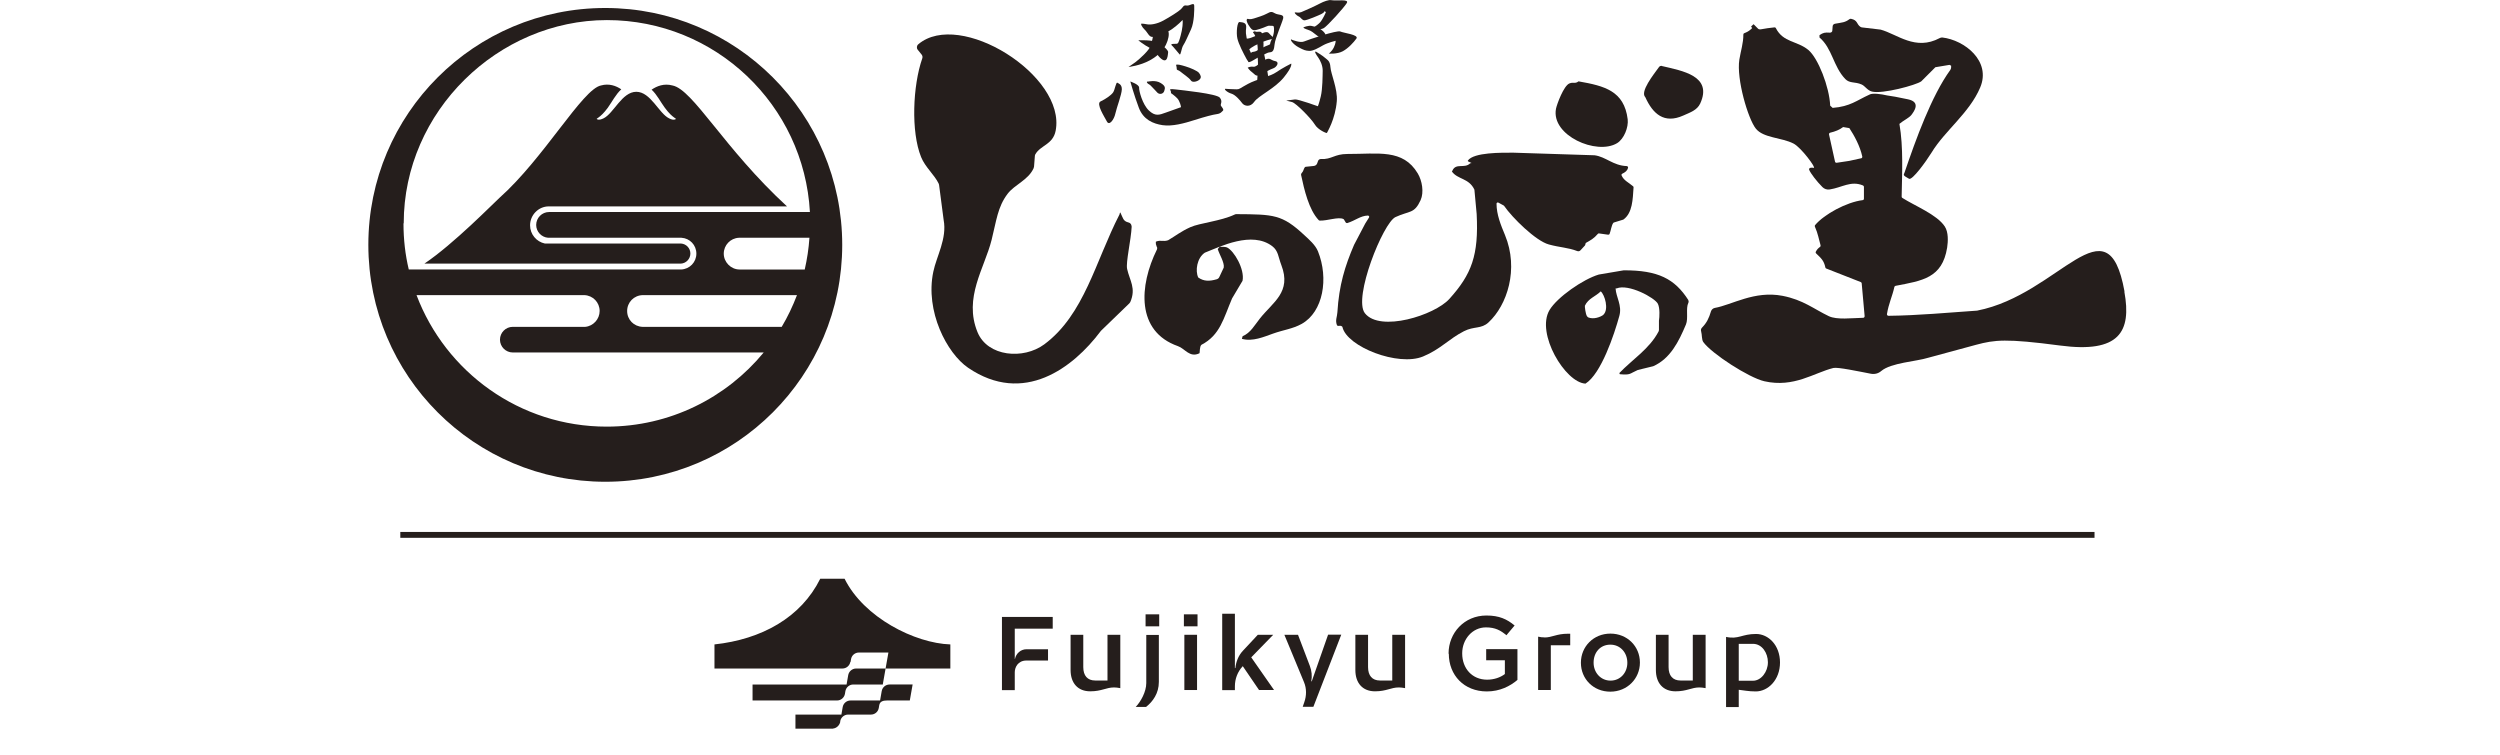
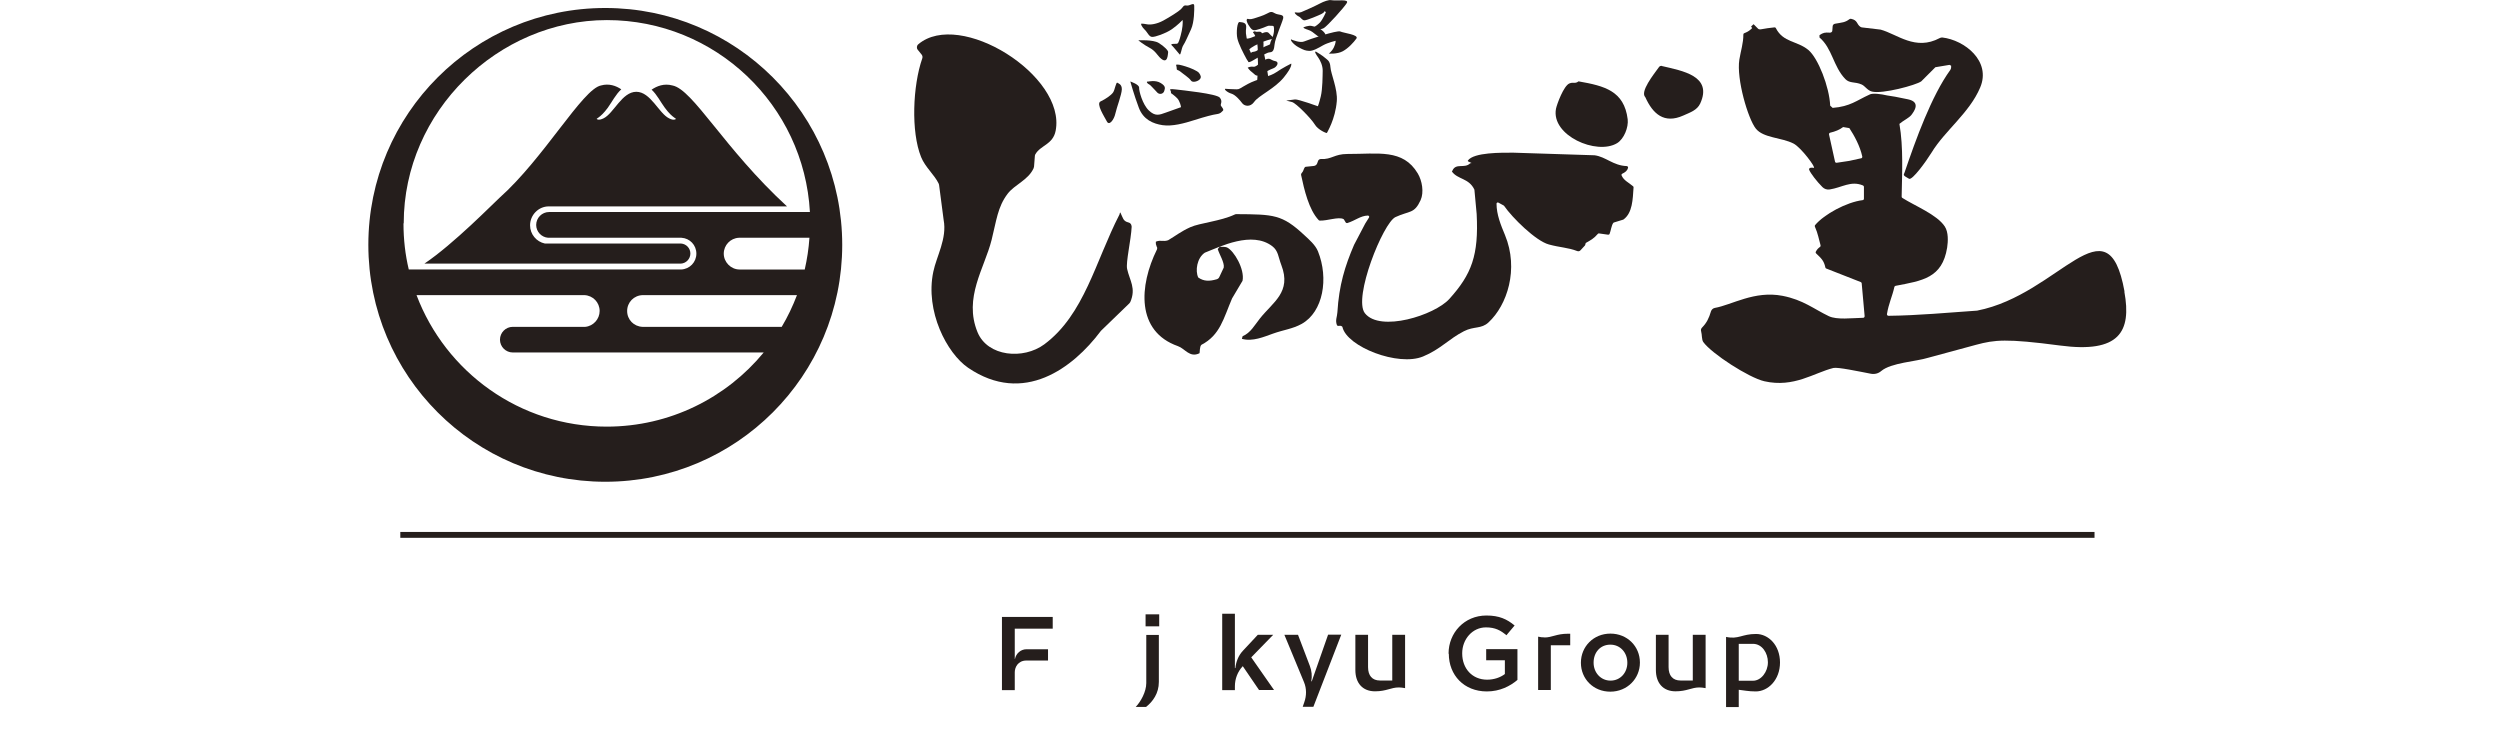
<svg xmlns="http://www.w3.org/2000/svg" width="212.71" height="64.21" version="1.1" viewBox="0 0 212.71 64.21">
  <defs>
    <style>
      .cls-1 {
        fill-rule: evenodd;
      }

      .cls-1, .cls-2 {
        fill: #251e1c;
      }

      .cls-3 {
        fill: #fff;
        stroke: #251e1c;
        stroke-miterlimit: 10;
        stroke-width: .5px;
      }
    </style>
  </defs>
  <g>
    <g id="_レイヤー_1" data-name="レイヤー_1">
      <line class="cls-3" x1="34.06" y1="45.51" x2="178.21" y2="45.51" />
      <g>
-         <path class="cls-2" d="M70.86,62s-.07,0-.09,0h-3.09v-1.2h3.91l.11-.64c.06-.33.34-.56.67-.56h2.51l.14-.8c.06-.33.34-.56.67-.56h1.96l-.24,1.36h-1.93c-.33,0-.61.07-.67.4l-.04.24c-.06.33-.34.56-.67.56h-1.94c-.33,0-.61.24-.67.56v.07c-.07.3-.32.53-.62.56M72.37,56.32l.04-.24c.06-.33.34-.56.67-.56h2.51l-.24,1.36h-2.51c-.33,0-.61.24-.67.56l-.14.8h-8v1.36h7.19c.33,0,.61-.24.67-.56l.04-.24c.06-.32.34-.56.67-.56h2.51l.24-1.36h5.51v-2.05c-3.01-.1-7.36-2.28-9-5.59h-2.07c-1.64,3.31-5,5.16-9,5.59v2.05h10.89c.33,0,.61-.24.67-.56" />
        <path class="cls-2" d="M87.34,55.24h1.83v.96h-1.83c-.75,0-1,.6-1,1v1.52h-1.09v-6.23h4.32v1h-3.23v2.57h.02c.09-.46.49-.82.98-.82Z" />
-         <path class="cls-2" d="M95.32,54.01v4.54c-.21-.04-.38-.06-.53-.06-.68,0-1.05.33-2.03.33-1.06,0-1.67-.71-1.67-1.81v-3h1.08v2.75c0,.73.36,1.14,1.01,1.14h1.05v-3.89h1.1Z" />
        <path class="cls-2" d="M98.6,54.01v4.01c0,.98-.52,1.68-1.09,2.13h-.88c.44-.46.9-1.3.9-2.03v-4.1h1.08ZM97.47,52.27v1.02h1.16v-1.02h-1.16Z" />
-         <path class="cls-2" d="M101.89,52.27v1.02h-1.16v-1.02h1.16ZM101.85,54.01v4.7h-1.08v-4.7h1.08Z" />
        <path class="cls-2" d="M107.13,58.72l-1.39-2.04c-.44.47-.67,1.08-.67,1.71v.33h-1.08v-6.5h1.08v4.62h.04c.06-.55.26-1.06.64-1.47l1.27-1.36h1.31l-1.87,1.92,1.94,2.78h-1.26Z" />
        <path class="cls-2" d="M111.74,60.14h-.9l.13-.38c.2-.56.21-1.17-.02-1.72l-1.67-4.03h1.16l1,2.63c.17.43.21.89.13,1.33h.04l1.39-3.97h1.12l-2.37,6.13Z" />
        <path class="cls-2" d="M119.55,54.01v4.54c-.21-.04-.38-.06-.53-.06-.68,0-1.05.33-2.03.33-1.06,0-1.67-.71-1.67-1.81v-3h1.08v2.75c0,.73.36,1.14,1.01,1.14h1.05v-3.89h1.09Z" />
        <path class="cls-2" d="M123.25,55.62v-.02c0-1.74,1.33-3.23,3.22-3.23,1.09,0,1.75.31,2.4.85l-.7.83c-.48-.41-.95-.67-1.74-.67-1.15,0-2.02,1.01-2.02,2.2v.02c0,1.28.85,2.23,2.12,2.23.59,0,1.13-.19,1.51-.48v-1.17h-1.59v-.95h2.66v2.62c-.62.53-1.5.98-2.6.98-1.95,0-3.24-1.39-3.24-3.21Z" />
        <path class="cls-2" d="M131.4,54.24c.67,0,1.03-.32,2.01-.32.06,0,.13,0,.19,0v.98h-1.65v3.81h-1.08v-4.54c.21.05.37.06.53.06Z" />
        <path class="cls-2" d="M139.53,56.36v.02c0,1.35-1.07,2.47-2.52,2.47s-2.5-1.1-2.5-2.45v-.02c0-1.36,1.07-2.47,2.51-2.47s2.51,1.09,2.51,2.46ZM137.01,54.85c-.86,0-1.42.67-1.42,1.52v.02c0,.83.6,1.52,1.44,1.52s1.43-.68,1.43-1.51v-.02c0-.85-.6-1.53-1.44-1.53Z" />
        <path class="cls-2" d="M145.12,54.01v4.54c-.21-.04-.38-.06-.53-.06-.68,0-1.05.33-2.03.33-1.06,0-1.67-.71-1.67-1.81v-3h1.08v2.75c0,.73.36,1.14,1.01,1.14h1.05v-3.89h1.1Z" />
        <path class="cls-2" d="M151.45,56.35v.02c0,1.47-1.01,2.46-2.06,2.46-.64,0-1.04-.1-1.45-.14v1.47h-1.08v-5.97c1.06.23,1.34-.25,2.55-.25,1.05,0,2.04.95,2.04,2.43ZM149.15,54.78h-1.21v3.14h1.21c.7,0,1.27-.77,1.27-1.56v-.02c0-.77-.49-1.56-1.27-1.56Z" />
      </g>
      <g>
        <g>
          <path class="cls-1" d="M96.28,19.27c0-.16-.1-.31-.26-.34-.47-.11-.47-.39-.69-.84-.06-.03-.05.11-.08.16-2.04,3.96-2.99,8.52-6.4,11.05-1.77,1.31-4.82,1.06-5.68-1.04-1.2-2.93.6-5.45,1.2-7.85.41-1.63.51-2.8,1.36-3.92.61-.8,1.76-1.16,2.22-2.19,0-.04.02-.08.03-.12.02-.3.05-.6.07-.91,0-.05.02-.1.04-.14.44-.78,1.5-.82,1.73-2.01.9-4.69-8.16-10.35-11.69-7.35-.14.12-.16.33-.04.47.11.14.22.27.33.41.07.09.09.21.05.32-.81,2.32-.97,6.24-.1,8.39.35.87,1.14,1.51,1.5,2.27.01.03.02.07.03.1.13,1,.26,1.99.39,2.99.3,1.57-.61,3.09-.88,4.4-.71,3.36,1.16,6.94,2.96,8.17,4.73,3.22,8.94,0,11.27-3.1.01-.01.02-.02.03-.04.8-.78,1.61-1.56,2.42-2.34.03-.04.05-.07.08-.11.51-1.18-.05-1.82-.27-2.82-.12-.57.33-2.42.39-3.62" />
          <path class="cls-1" d="M105.06,18.25c-1.2.57-2.98.72-3.78,1.08-.8.36-1.26.74-1.89,1.11-.42.15-.61-.05-1.04.12-.03.11.02.1-.01.2.04.06.05.19.09.25.04.06.04.14.01.21-1.53,3.1-1.78,6.98,1.78,8.23.61.21.99,1.01,1.83.61.05-.04,0-.57.17-.72,1.6-.83,1.88-2.25,2.61-3.95.3-.5.59-1,.89-1.5.2-.98-.73-2.57-1.33-2.84-.23-.08-.35-.02-.61-.06-.07.08-.1.11-.17.2.12.43.59,1.15.51,1.58-.13.27-.25.54-.38.81-.04.09-.12.15-.21.18-.62.18-1.1.19-1.58-.15-.27-.57-.11-1.66.56-2.11,1.34-.53,4-1.86,5.73-.56.53.4.51.91.78,1.61.89,2.31-.72,3.15-1.83,4.56-.44.55-.78,1.21-1.47,1.5.01.11-.06.11-.05.22.9.26,1.89-.18,2.63-.44.92-.33,1.67-.4,2.45-.83,1.84-1.03,2.31-3.88,1.39-6.17-.22-.55-.76-1.01-1.17-1.39-1.89-1.76-2.59-1.76-5.78-1.78-.04,0-.08,0-.12.03" />
-           <path class="cls-1" d="M143.65,25.53c-1.16-1.81-2.57-2.54-5.5-2.53-.71.12-1.41.24-2.12.36-1.34.4-3.54,1.93-4.19,3.02-1.18,1.98,1.34,6.18,3.06,6.26,1.33-.83,2.45-4.19,2.88-5.76.25-.9-.28-1.59-.32-2.34h.09c1-.42,3.25.79,3.51,1.31.18.37.14,1.12.09,1.44v.79s-.01.08-.03.12c-.77,1.48-2.23,2.38-3.34,3.54.02.05.02.05.04.1.95.08.8-.04,1.53-.36.44-.11.87-.21,1.31-.32,1.45-.64,2.17-2.08,2.79-3.56.21-.51-.03-1.37.2-1.83.04-.08.03-.17-.01-.24M136.43,26.78c-.25.2-.86.42-1.31.22-.03-.03-.06-.06-.09-.09-.13-.19-.2-.86-.18-.9.29-.62.89-.77,1.35-1.22.35.31.7,1.53.23,1.98" />
          <path class="cls-1" d="M134.91,20.68c.42-.24.69-.37,1.04-.78.02-.03.06-.05.1-.04.26.04.52.08.78.11.05,0,.1-.02.12-.07.11-.27.16-.74.32-.94.02-.01.04-.02.05-.03.26-.08.52-.16.78-.24.01,0,.03-.01.04-.02.76-.56.78-1.7.85-2.73,0-.03-.01-.07-.04-.09-.37-.32-.8-.49-.98-.93-.02-.05,0-.11.06-.14.26-.13.43-.25.49-.51.02-.07-.04-.13-.11-.14-1.16-.04-1.77-.79-2.74-.92,0,0-.01,0-.02,0-2.29-.07-4.59-.15-6.88-.22-1,0-3.37-.04-3.88.67,0,.02,0,.04.02.07.1.05.2.09.3.14-.04,0-.09.02-.13.03-.47.47-1.2-.06-1.5.61-.02.03-.02.07-.05.08.49.69,1.44.55,1.91,1.53,0,.01,0,.03.01.04.06.68.13,1.37.19,2.05.18,3.5-.42,5.12-2.33,7.23-1.25,1.38-5.89,2.85-7.18,1.21-1.02-1.3,1.55-7.69,2.6-8.18,1.21-.56,1.6-.26,2.14-1.44.3-.67.13-1.65-.24-2.27-1.26-2.12-3.38-1.65-5.98-1.66-1.14,0-1.33.48-2.27.43-.1,0-.19.06-.23.15-.03.07-.05.15-.08.22-.04.12-.16.21-.29.22-.23.02-.46.05-.68.07-.03,0-.06.02-.08.04-.12.16-.1.33-.28.51-.03.03-.05.1-.04.14.27,1.27.66,2.96,1.5,3.85.02.02.05.03.08.04.64.03,1.6-.35,2.03-.13.01.01.03.03.04.04.05.08.1.17.15.25.03.04.08.06.13.05.68-.21,1.12-.62,1.75-.64.09,0,.15.09.1.17-.11.17-.21.34-.32.51-.32.61-.63,1.21-.95,1.81-.78,1.82-1.28,3.43-1.42,5.74-.02.39-.2.67-.04,1.09.02.05.07.07.12.07.16-.02.19-.02.29.03.03.01.05.04.06.07.38,1.67,4.74,3.38,6.86,2.5,1.48-.61,2.2-1.5,3.48-2.15.86-.44,1.47-.17,2.09-.75,1.58-1.46,2.6-4.53,1.4-7.43-.35-.84-.72-1.74-.72-2.67,0-.08.09-.13.16-.09.15.08.3.16.44.24.01.01.02.02.04.03.7,1.02,2.7,2.99,3.81,3.29.94.26,1.64.26,2.41.56.1.04.21.02.28-.06l.38-.41s.04-.06.04-.1c0-.06.04-.12.04-.12" />
          <path class="cls-1" d="M134.31,6.92c-.31.24-.41.03-.78.18-.48.19-1.06,1.76-1.14,2.15-.44,2.28,3.47,3.98,5.2,2.93.59-.36.98-1.35.9-2.03-.3-2.42-1.97-2.84-4.19-3.23" />
          <path class="cls-1" d="M141.41,5.61c-.1-.02-.2.01-.26.1-.47.65-1.63,2.1-1.16,2.56.64,1.42,1.6,2.29,3.23,1.56.6-.27,1.17-.45,1.44-1.02,1.08-2.36-1.52-2.78-3.25-3.19" />
          <path class="cls-1" d="M157,6.72c.39.4.82.21,1.4.47.29.13.48.5.87.6.89.23,3.77-.55,4.2-.87.4-.4.8-.8,1.2-1.2.4-.07.79-.13,1.2-.2.05.02.09.05.14.07v.14c0,.08-.03.16-.07.22-1.6,2.21-2.93,5.9-3.89,8.72-.13.27-.1.26.38.54.27.15,1.44-1.46,1.91-2.22,1.14-1.88,3.22-3.37,4.14-5.54.96-2.25-1.33-4.04-3.22-4.26-.08,0-.15.01-.22.05-2.08,1.11-3.6-.33-5.03-.72l-1.61-.19s-.07-.02-.1-.04c-.35-.23-.22-.57-.81-.69-.05,0-.09,0-.13.03-.38.29-.62.28-1.23.39-.11.02-.19.1-.2.21-.01.13-.02.25-.03.38,0,.1-.1.17-.2.17-.45-.03-.57,0-.89.21v.2c1.1.94,1.16,2.46,2.2,3.54" />
          <path class="cls-1" d="M180.76,24.79c-1.45-7.97-5.51.27-12.54,1.64-2.48.17-4.99.41-7.54.44-.08,0-.14-.07-.13-.15.14-.88.46-1.52.63-2.3.01-.05.05-.09.1-.1,2.28-.44,3.97-.65,4.39-3.25.08-.52.12-1.31-.2-1.8-.66-1.01-2.56-1.76-3.61-2.43-.04-.02-.06-.06-.06-.11.03-1.86.16-4.21-.19-6.19.31-.27.82-.51,1.01-.75.27-.35.81-1.11-.28-1.34-1.09-.22-1.19-.25-1.78-.33-.5-.12-1.26-.22-1.5-.07-1.1.5-1.63,1.01-3.13,1.13-.08-.08-.13-.12-.21-.19-.07-1.6-1.03-4.05-1.86-4.74-.96-.79-2.13-.62-2.76-1.85-.02-.05-.08-.08-.13-.07-.48.05-.66.08-1.18.17-.08.01-.17-.01-.22-.07-.12-.12-.25-.25-.37-.37-.14.14-.28.2-.15.28.06.04,0,.08-.03.11-.24.22-.36.27-.62.38-.05.02-.07.07-.07.12.01.69-.22,1.39-.34,2.12-.26,1.66.74,5.04,1.4,5.87.64.81,2.18.75,3.2,1.27.67.34,1.97,2.12,1.73,2.07-.13-.02-.2-.02-.28,0-.08,0-.14.1-.11.17.13.31.64.98,1.13,1.47.16.16.39.24.62.2,1.04-.16,1.8-.77,2.83-.34.05.02.08.07.08.12v1.01c0,.06-.05.12-.11.12-1.37.17-3.29,1.21-4.05,2.13-.03.04-.03.09-.01.13.26.58.34,1.1.48,1.58.01.05,0,.11-.05.14-.16.12-.25.21-.35.4-.03.05-.02.11.02.15.42.41.66.59.79,1.2,0,.04.04.08.08.09.98.38,1.95.76,2.93,1.15.04.02.08.06.08.11.08.93.17,1.86.25,2.79,0,.07-.05.14-.12.14-.98.02-2.24.19-2.93-.14-1.26-.6-2.18-1.39-3.94-1.73-2.39-.46-4.29.77-5.76,1.03-.15.03-.27.14-.32.28-.18.6-.36.98-.77,1.4-.08.08-.11.21-.07.32.08.28.04.7.18.9.7.98,3.88,3.04,5.2,3.34,2.52.57,4.22-.72,5.87-1.13.36-.09,2.15.29,3.19.49.32.06.64-.02.88-.23.84-.71,2.99-.81,4-1.13,1.37-.37,2.73-.74,4.1-1.11,1.55-.41,2.5-.54,7.12.07,5.04.67,6.09-1.17,5.47-4.57M158.34,13.47c-1.25.27-.73.19-2.07.38-.07,0-.13-.03-.14-.1-.17-.77-.34-1.54-.51-2.31-.01-.07.03-.13.1-.15.43-.1.8-.25,1.1-.48.21.04.32.06.53.09.41.62.91,1.53,1.1,2.42.01.07-.03.14-.1.15" />
          <g>
            <path class="cls-1" d="M110.92,2.32s.42-.18.69-.11c.26.07.53.09.86.36.33.26.41.51.21.63-.21.13-.23.13-.6-.16-.37-.29-.52-.42-.78-.5-.26-.08-.47-.19-.38-.21Z" />
            <path class="cls-1" d="M97.14,2.01c.13.01.21.01.47.06.26.05.8-.01,1.37-.32.57-.31,1.31-.78,1.5-.97.2-.19.2-.36.48-.31s.63-.31.65.01c.01.32.01,1.39-.27,2.01-.29.62-.48,1.09-.66,1.36-.17.26-.21.9-.32.77-.11-.12-.6-.73-.67-.77-.07-.04-.05-.11.16-.12.21-.01.32.04.4-.1.07-.14.17-.4.3-1.01.12-.61.07-.92.07-.92,0,0-.44.47-.95.81-.51.34-1.39.65-1.65.63-.26-.01-.4-.41-.62-.61-.22-.2-.4-.54-.26-.52Z" />
-             <path class="cls-1" d="M98.07,3.08c.06.07-.07.45-.17.81-.1.37-.94,1.14-1.32,1.42-.39.28-.56.39-.56.39,0,0,.99-.11,1.82-.57.83-.46,1.18-.96,1.37-1.34.19-.39.31-.91.18-1.16-.12-.25-.19-.05-.37.06-.17.11-.96.39-.96.39Z" />
            <path class="cls-1" d="M96.85,3.43s1.25-.07,1.73.22c.48.29.84.67.81.79-.03.12,0,1.18-.73.43-.22-.23-.4-.57-.86-.81-.47-.24-.95-.63-.95-.63Z" />
            <path class="cls-1" d="M95.07,7.04c.07.05.39.12.38.56-.01.44-.44,1.55-.55,2.06-.11.52-.52,1.07-.72.68-.2-.39-.95-1.52-.54-1.71.41-.19.91-.53,1.07-.77.16-.24.24-.91.37-.82Z" />
            <path class="cls-1" d="M96.19,6.94s.75.25.73.52c-.02.26.29,1.43.83,1.94.54.51.87.39,1.44.18.57-.2,1.26-.45,1.29-.46.03-.01-.1-.54-.32-.76-.21-.22-.53-.44-.53-.44,0,0,.02-.13-.04-.22-.06-.09-.11-.16.45-.09.56.07,3.47.36,3.75.7.28.35,0,.56.1.7.1.14.27.33.15.42-.12.09-.15.23-.51.28-.36.05-.97.21-1.88.5s-1.91.56-2.73.44c-.81-.12-1.65-.47-2.03-1.5-.39-1.03-.72-2.22-.72-2.22Z" />
            <path class="cls-1" d="M100.06,5.51s.06.19.06.34.12.08.31.24c.18.16.75.53.89.75.13.22.57.1.75-.08.18-.18.08-.37-.05-.55-.13-.18-.75-.44-1.15-.56-.4-.12-.66-.19-.8-.14Z" />
            <path class="cls-1" d="M97.71,6.94s.61-.15,1.04.12c.43.26.39.42.31.68s-.4.33-.59.14c-.19-.18-.57-.65-.7-.7-.13-.05-.32-.27-.06-.24Z" />
            <path class="cls-1" d="M105.5,1.88s.42,0,.5.22c.08.22-.02.39.01.74.04.35.13.84.22,1.18.09.34.34.54.18.84-.16.3-.14.54-.36.14-.22-.4-.67-1.26-.77-1.73-.11-.47-.02-1.51.22-1.39Z" />
            <path class="cls-1" d="M106.19,1.61s.18.07.5-.04c.33-.11.77-.23,1.1-.41.33-.18.41-.19.7-.02.29.16.77.05.69.41-.08.36-.68,1.71-.73,2.2-.05.49-.12.68-.4.7-.28.02-.55.25-.86.37-.32.13-.94.61-.99.43-.05-.18.07-.81.43-.84.35-.04.48-.24,1.06-.48.59-.25.24-.04.5-.56.26-.53.22-.96.19-1.09-.03-.13-.21-.07-.37-.09-.16-.02-.33.12-.81.27-.48.15-.6.18-.82-.11-.22-.28-.46-.75-.19-.75Z" />
            <path class="cls-1" d="M105.89,3.25c.14.04.27.11.94-.19.67-.29.98-.44,1.14-.23.16.21.59.5.4.48-.19-.02-.85.2-1.21.37-1.34.62-.87.83-1.25.63-.24-.12-.33-1.15-.01-1.05Z" />
            <path class="cls-1" d="M106.61,2.77c.11.09.23.32.31.66.07.34.12.71.08.97-.04.26,0,.4.27.26.27-.14.2-.08.23-.6.04-.52-.07-1.02-.13-1.23-.07-.23-.4-.08-.53-.14-.18-.08-.23.08-.23.08Z" />
            <path class="cls-1" d="M107,4.79s.05.42.03.96c-.01.54-.16,1.77.04,1.73.2-.04.55-.33.73-.59.18-.26.13-.16.01-.95-.12-.78-.28-1.45-.32-1.65-.03-.2-.18-.13-.27-.07-.09.06-.21.44-.22.56Z" />
            <path class="cls-1" d="M106.16,5.76s.18.26.39.4c.21.14.3.42.73.19.42-.23.75-.43,1.04-.53.29-.09.59-.54.18-.62-.41-.08-.43-.34-.87-.11-.43.23-.74.63-1,.59-.26-.05-.47.08-.47.08Z" />
            <path class="cls-1" d="M104.32,7.56s.62.04.89.04.23-.06.97-.46c.74-.4,1.92-.64,2.42-1,.5-.35,1.26-.73,1.26-.73,0,0,.15.22-.63,1.18-.78.96-2.14,1.54-2.52,2.08-.34.48-.83.36-1.02.11-.19-.26-.58-.71-.91-.81-.33-.09-.74-.42-.47-.42Z" />
            <path class="cls-1" d="M110.21,1.05c.06,0,.28.07.51-.02.23-.09,1.19-.52,1.56-.72.37-.2.79-.33.95-.3.55.09,1.58-.12,1.36.25-.22.37-1.65,1.96-1.97,2.14-.32.18-1.08.07-1.08.07,0,0,.53-.29.78-.57.25-.29.49-.85.49-.85l-.1-.12s0,.11-.24.24c-.24.13-1.27.56-1.48.56s-.31-.26-.49-.33c-.18-.07-.45-.37-.29-.34Z" />
            <path class="cls-1" d="M109.91,3.38c.08.02.73.3,1.07.14.35-.15,2.79-.97,3.06-.84.27.13,1.6.27,1.37.6-.23.32-.68.82-1.16,1.08-.48.26-1.19.2-1.19.2,0,0,.26-.18.43-.53.17-.35.15-.56.15-.56,0,0-.64.15-1.06.38-.42.24-.87.5-1.19.48-.32-.02-.44-.06-.91-.31-.47-.25-.8-.72-.57-.66Z" />
            <path class="cls-1" d="M111.98,4.4s.57.34.77.53c.2.18.41.24.45.79.03.55.63,1.87.54,2.89-.13,1.56-.83,2.65-.84,2.7-.01.05-.76-.25-1.04-.73-.29-.48-1.59-1.82-1.94-1.9-.36-.08-.48-.13-.48-.13,0,0,.25-.02.75-.09.25-.03,1.94.58,1.94.58,0,0,.1-.22.25-.85.15-.63.15-1.73.16-2.16.01-.44-.21-.9-.39-1.15-.18-.25-.37-.55-.16-.48Z" />
          </g>
        </g>
        <path class="cls-2" d="M57.94,22.43h-21.83c2.5-1.68,5.88-5.14,6.38-5.59,3.79-3.37,7.08-9.27,8.65-9.57.68-.19,1.28.03,1.72.33-.47.43-.79,1.07-1.14,1.56-.7.96-1.08.91-.91.99.18.08.36,0,.54-.08.87-.42,1.57-2.26,2.79-2.26h0c1.22,0,1.92,1.84,2.79,2.26.18.09.36.16.54.08.17-.08-.21-.03-.91-.99-.35-.47-.66-1.11-1.12-1.53.45-.31,1.06-.55,1.77-.36,1.75.33,4.4,5.37,9.75,10.29,0,0-20.22,0-20.27,0-.88,0-1.59.74-1.59,1.61,0,.76.54,1.4,1.26,1.55h0s11.58,0,11.58,0c.45.03.8.4.8.85s-.36.84-.82.86ZM71.66,20.83c0,11.13-9.02,20.16-20.16,20.16s-20.16-9.02-20.16-20.16S40.37.68,51.5.68s20.16,9.02,20.16,20.16ZM68.47,22.93c.2-.88.34-1.78.4-2.7h-6c-.72.03-1.29.63-1.29,1.35s.6,1.34,1.33,1.35h5.55ZM54.68,25.11c-.74.02-1.32.61-1.32,1.35s.57,1.32,1.31,1.35h11.84c.51-.85.94-1.76,1.3-2.7h-13.13ZM34.33,19.01c0,1.35.15,2.66.45,3.92h23.17c.73-.03,1.3-.62,1.3-1.35s-.56-1.31-1.27-1.35h-11.19s-.04,0-.04,0c-.03,0-.06,0-.08,0h-.03c-.57-.04-1.02-.52-1.02-1.09,0-.6.49-1.1,1.1-1.1.04,0,.12,0,.12,0h22.07c-.5-9.1-8.04-16.33-17.27-16.33s-17.29,7.74-17.29,17.29ZM64.98,29.99h-21.31s-.04,0-.04,0c-.6,0-1.09-.49-1.09-1.09s.49-1.09,1.08-1.09h.16s5.99,0,5.99,0h.02c.69-.06,1.23-.66,1.23-1.35,0-.73-.57-1.32-1.3-1.35h-14.28c2.47,6.54,8.78,11.19,16.18,11.19,5.38,0,10.19-2.46,13.36-6.31Z" />
      </g>
    </g>
  </g>
</svg>